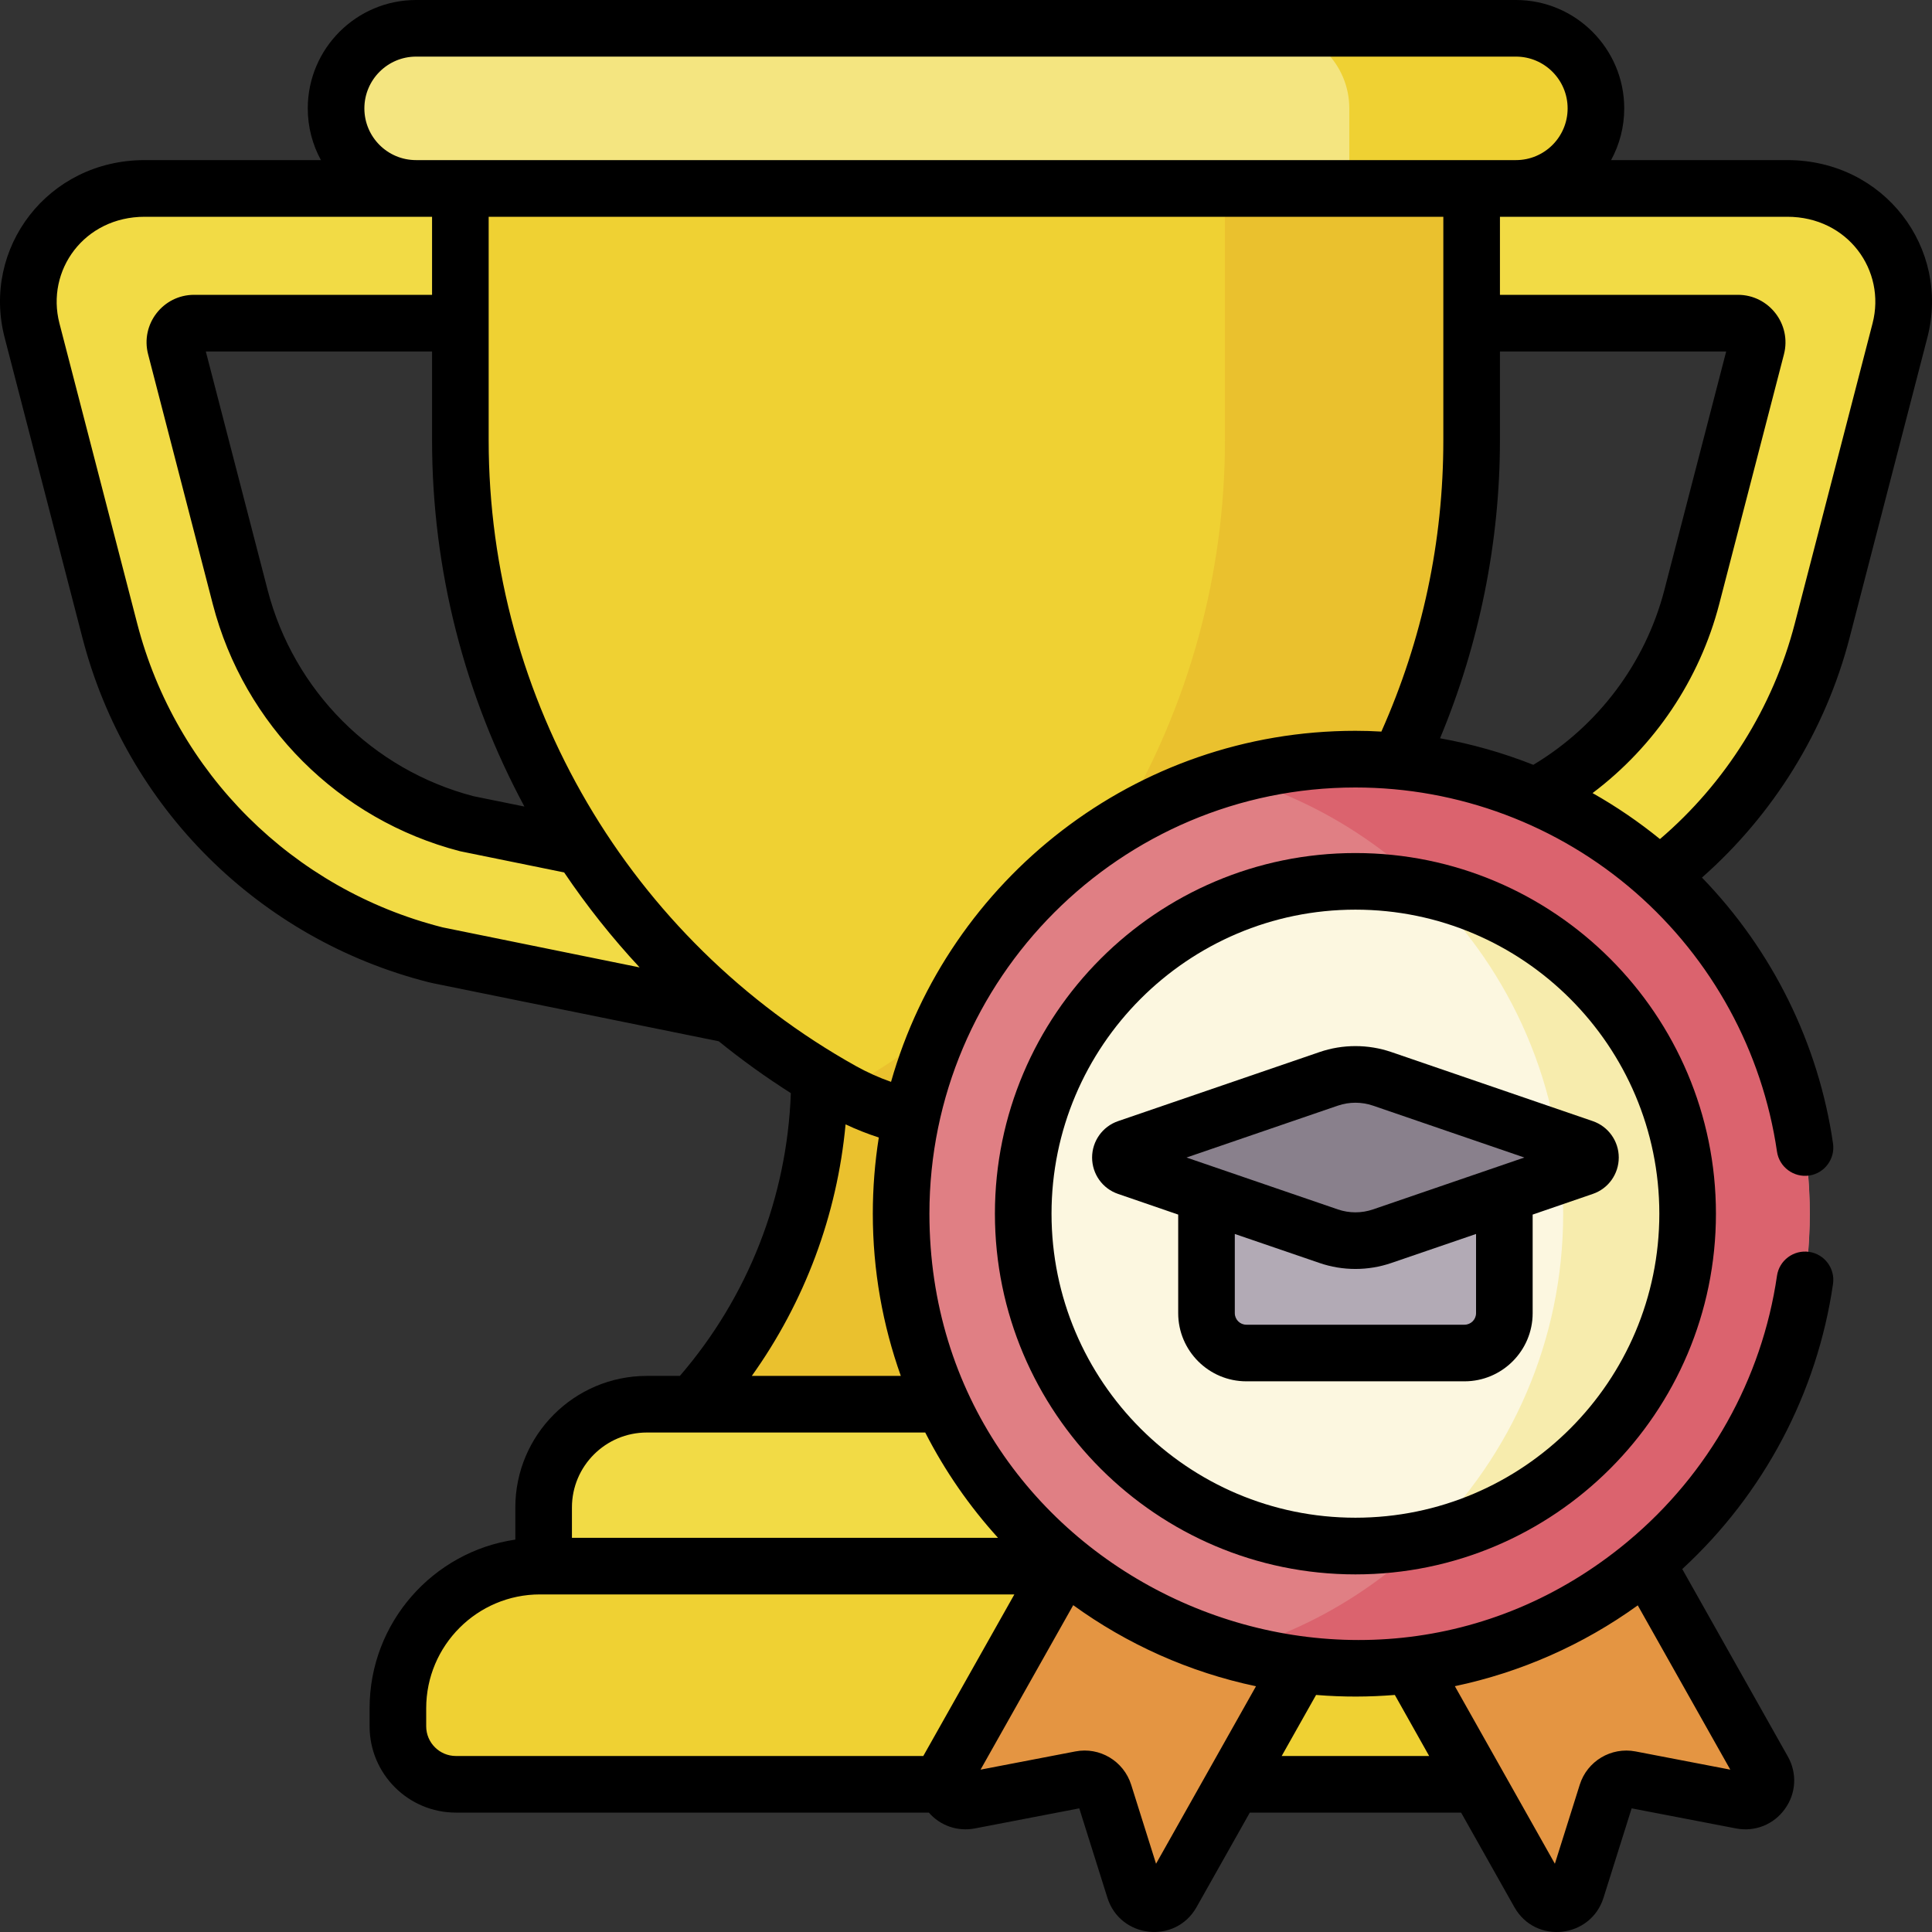
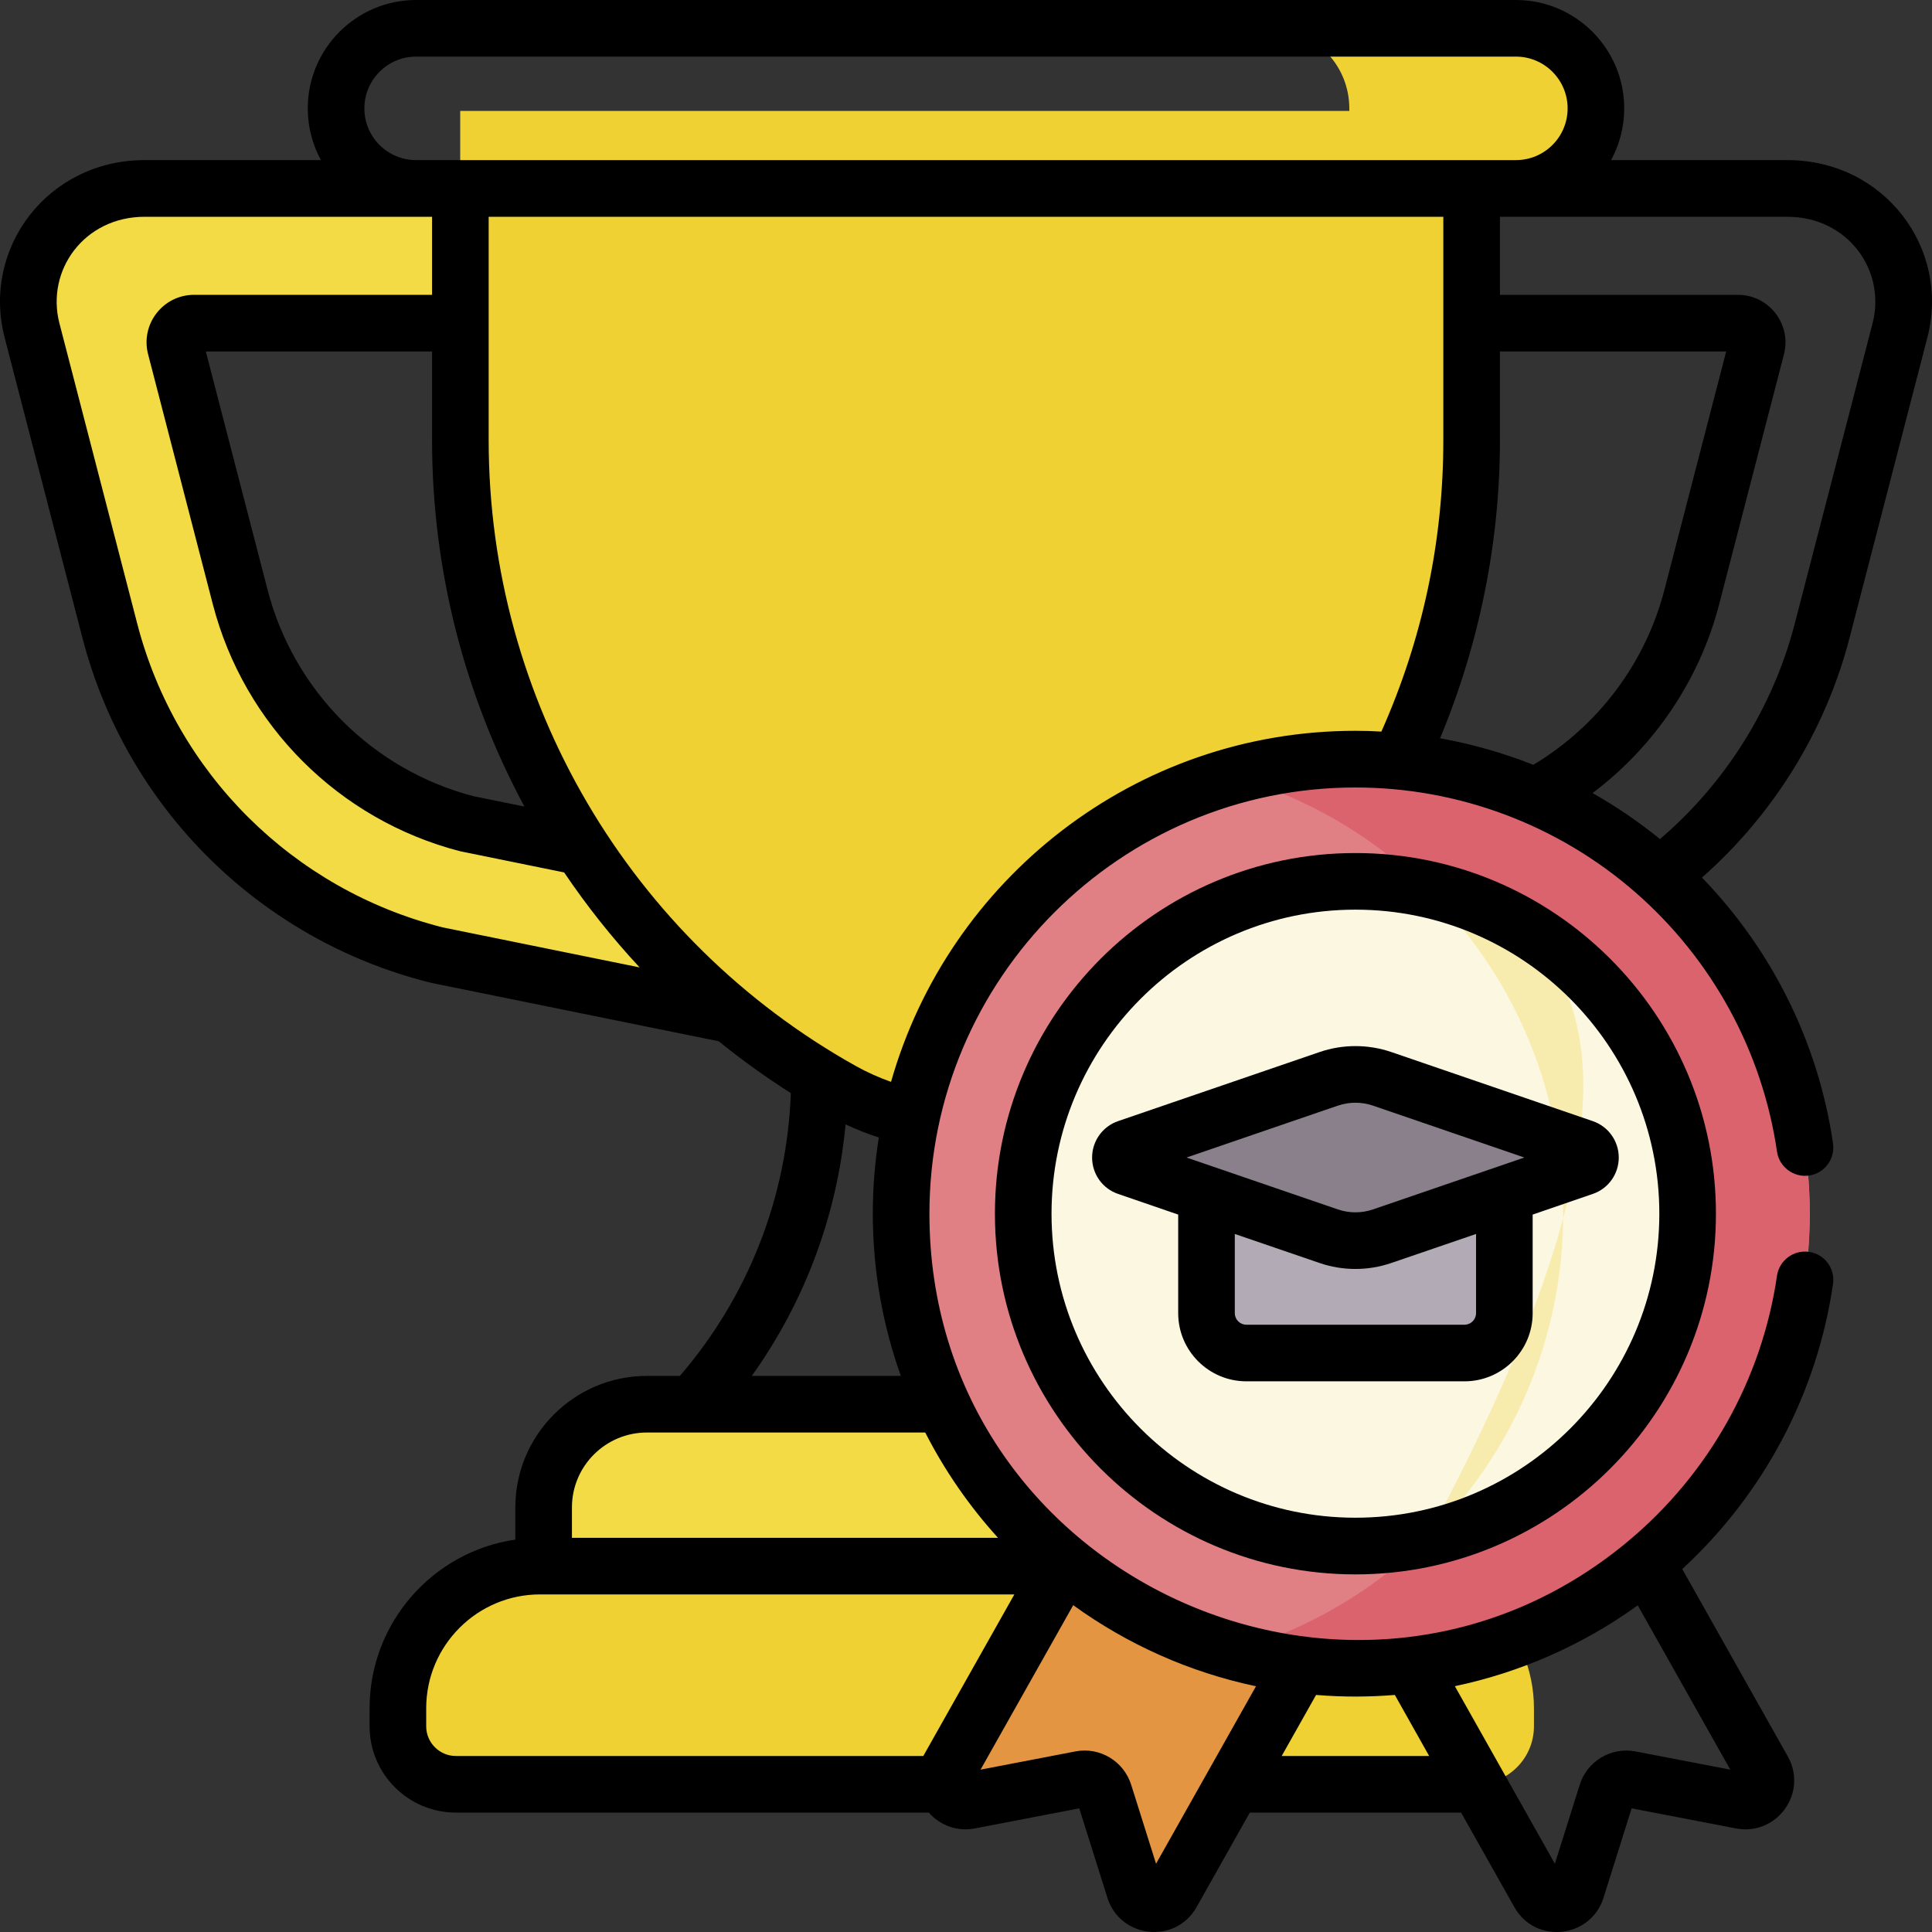
<svg xmlns="http://www.w3.org/2000/svg" width="30" height="30" viewBox="0 0 30 30" fill="none">
  <rect x="0" y="0" width="30" height="30" fill="#333333" stroke="none" />
-   <path d="M29.155 3.57C28.813 3.152 28.29 2.926 27.75 2.926H21.213V5.018H26.983C27.179 5.018 27.321 5.203 27.272 5.392L26.268 9.269C25.82 10.997 24.472 12.344 22.746 12.791L18.81 13.591C18.179 14.281 17.438 14.879 16.604 15.356C16.669 15.497 16.766 15.624 16.889 15.725C17.078 15.879 17.312 15.961 17.551 15.961C17.62 15.961 17.69 15.954 17.759 15.94L23.188 14.836C23.204 14.832 23.221 14.829 23.237 14.825C25.714 14.196 27.651 12.269 28.292 9.794L29.5 5.132C29.642 4.583 29.517 4.01 29.155 3.57Z" fill="#F2DB45" />
  <path d="M11.185 13.591L7.249 12.791C5.523 12.344 4.174 10.997 3.727 9.269L2.722 5.392C2.673 5.203 2.816 5.018 3.011 5.018H8.781V2.926H2.244C1.704 2.926 1.181 3.152 0.839 3.57C0.478 4.01 0.353 4.583 0.495 5.132L1.703 9.794C2.344 12.269 4.281 14.196 6.758 14.825C6.774 14.829 6.79 14.832 6.807 14.836L12.236 15.94C12.305 15.954 12.374 15.961 12.444 15.961C12.683 15.961 12.917 15.879 13.105 15.725C13.229 15.624 13.325 15.498 13.391 15.356C12.557 14.879 11.816 14.281 11.185 13.591Z" fill="#F2DB45" />
-   <path d="M19.726 22.291C18.2 20.891 17.273 18.888 17.273 16.714V13.099H12.723V16.714C12.723 18.887 11.796 20.891 10.27 22.291H19.726Z" fill="#EAC12E" />
  <path d="M19.953 21.805H10.042C9.157 21.805 8.439 22.522 8.439 23.407V25.337H21.556V23.407C21.556 22.522 20.838 21.805 19.953 21.805Z" fill="#F2DB45" />
  <path d="M16.917 16.94C15.724 17.605 14.272 17.605 13.079 16.94C9.416 14.897 7.146 11.031 7.146 6.836V1.722H22.849V6.836C22.849 11.031 20.579 14.897 16.917 16.94Z" fill="#EFD133" />
-   <path d="M19.021 1.722V6.836C19.021 11.031 16.751 14.897 13.089 16.94C13.087 16.941 13.086 16.942 13.084 16.942C14.276 17.605 15.726 17.604 16.917 16.94C20.579 14.897 22.849 11.031 22.849 6.836V1.722H19.021Z" fill="#EAC12E" />
-   <path d="M23.537 0.44H6.458C5.772 0.44 5.216 0.996 5.216 1.683C5.216 2.369 5.772 2.926 6.458 2.926H23.537C24.223 2.926 24.779 2.369 24.779 1.683C24.779 0.996 24.223 0.44 23.537 0.44Z" fill="#F4E580" />
  <path d="M23.537 0.44H19.709C20.395 0.44 20.952 0.996 20.952 1.683V2.926H23.537C24.223 2.926 24.78 2.369 24.78 1.683C24.78 0.996 24.223 0.44 23.537 0.44Z" fill="#EFD133" />
  <path d="M21.613 24.319H8.383C7.164 24.319 6.177 25.307 6.177 26.526V26.806C6.177 27.303 6.58 27.706 7.077 27.706H22.919C23.416 27.706 23.819 27.303 23.819 26.806V26.526C23.819 25.307 22.831 24.319 21.613 24.319Z" fill="#EFD133" />
-   <path d="M24.48 29.337L24.949 27.846C24.997 27.691 25.154 27.598 25.313 27.628L27.041 27.96C27.307 28.011 27.512 27.726 27.379 27.49L23.778 21.098L20.32 23.048L23.898 29.398C24.035 29.641 24.396 29.603 24.48 29.337Z" fill="#E49542" />
  <path d="M17.616 29.337L17.146 27.846C17.098 27.691 16.941 27.598 16.782 27.628L15.055 27.96C14.788 28.011 14.583 27.726 14.717 27.49L18.317 21.098L21.775 23.048L18.198 29.398C18.061 29.641 17.699 29.603 17.616 29.337Z" fill="#E49542" />
  <path d="M21.046 25.904C24.943 25.904 28.102 22.744 28.102 18.846C28.102 14.948 24.943 11.788 21.046 11.788C17.15 11.788 13.991 14.948 13.991 18.846C13.991 22.744 17.15 25.904 21.046 25.904Z" fill="#E07F84" />
  <path d="M21.046 11.788C20.382 11.788 19.741 11.88 19.132 12.051C22.098 12.886 24.273 15.612 24.273 18.846C24.273 22.081 22.098 24.807 19.132 25.642C19.741 25.813 20.382 25.904 21.046 25.904C24.942 25.904 28.101 22.744 28.101 18.846C28.101 14.948 24.942 11.788 21.046 11.788Z" fill="#DB636E" />
  <path d="M21.046 24.007C23.895 24.007 26.204 21.696 26.204 18.846C26.204 15.996 23.895 13.685 21.046 13.685C18.197 13.685 15.888 15.996 15.888 18.846C15.888 21.696 18.197 24.007 21.046 24.007Z" fill="#FCF7E0" />
-   <path d="M22.154 23.887C24.471 23.38 26.204 21.316 26.204 18.846C26.204 16.377 24.471 14.313 22.154 13.805C23.461 15.086 24.273 16.871 24.273 18.846C24.273 20.821 23.461 22.606 22.154 23.887Z" fill="#F7ECAD" />
+   <path d="M22.154 23.887C26.204 16.377 24.471 14.313 22.154 13.805C23.461 15.086 24.273 16.871 24.273 18.846C24.273 20.821 23.461 22.606 22.154 23.887Z" fill="#F7ECAD" />
  <path d="M22.74 21.009H19.352C19.01 21.009 18.733 20.732 18.733 20.391V18.4H23.358V20.391C23.358 20.732 23.081 21.009 22.74 21.009Z" fill="#B2AAB5" />
  <path d="M20.632 16.752L17.503 17.825C17.361 17.874 17.361 18.075 17.503 18.123L20.632 19.196C20.9 19.288 21.192 19.288 21.46 19.196L24.589 18.123C24.731 18.075 24.731 17.874 24.589 17.825L21.46 16.752C21.192 16.66 20.9 16.66 20.632 16.752Z" fill="#89808C" />
  <path d="M27.753 2.486H25.017C25.147 2.247 25.221 1.974 25.221 1.683C25.221 0.755 24.466 0 23.539 0H6.461C5.533 0 4.779 0.755 4.779 1.683C4.779 1.974 4.853 2.247 4.983 2.486H2.247C0.74 2.486 -0.288 3.855 0.072 5.242L1.28 9.904C1.961 12.535 4.02 14.583 6.653 15.251C6.676 15.257 6.699 15.262 6.722 15.267L11.161 16.169C11.516 16.457 11.89 16.726 12.28 16.974C12.222 18.592 11.616 20.136 10.557 21.365H10.044C8.918 21.365 8.002 22.281 8.002 23.408V23.907C6.724 24.093 5.739 25.196 5.739 26.526V26.806C5.739 27.545 6.34 28.146 7.079 28.146H14.423C14.6 28.349 14.867 28.443 15.137 28.392L16.759 28.08L17.196 29.469C17.394 30.098 18.252 30.195 18.58 29.614L19.407 28.146H22.688L23.515 29.614C23.843 30.196 24.701 30.098 24.899 29.469L25.336 28.08L26.958 28.392C27.251 28.448 27.542 28.332 27.716 28.089C27.891 27.847 27.908 27.534 27.761 27.274L26.122 24.364C27.387 23.199 28.216 21.635 28.463 19.937C28.498 19.697 28.332 19.474 28.092 19.439C27.852 19.404 27.628 19.57 27.593 19.81C27.359 21.416 26.535 22.886 25.282 23.931C25.279 23.934 25.276 23.936 25.273 23.939C21.003 27.488 14.432 24.465 14.432 18.846C14.432 15.197 17.399 12.228 21.047 12.228C22.646 12.228 24.189 12.806 25.393 13.855C26.585 14.895 27.366 16.325 27.593 17.882C27.628 18.122 27.852 18.288 28.092 18.254C28.332 18.219 28.498 17.995 28.463 17.755C28.236 16.198 27.52 14.754 26.428 13.627C27.54 12.647 28.347 11.344 28.72 9.904L29.928 5.242C30.288 3.854 29.259 2.486 27.753 2.486ZM6.897 14.405C6.887 14.403 6.878 14.401 6.869 14.399C4.547 13.81 2.732 12.003 2.131 9.684L0.923 5.021C0.71 4.199 1.306 3.366 2.247 3.366C2.376 3.366 5.501 3.366 6.709 3.366V4.578H3.014C2.531 4.578 2.178 5.034 2.3 5.502L3.304 9.38C3.791 11.26 5.262 12.73 7.141 13.217C7.149 13.219 7.156 13.22 7.164 13.222L8.76 13.547C9.111 14.067 9.503 14.561 9.932 15.022L6.897 14.405ZM8.143 12.524L7.351 12.363C5.785 11.953 4.561 10.727 4.155 9.159L3.196 5.458H6.709V6.836C6.709 8.856 7.218 10.804 8.143 12.524ZM13.13 17.459C13.297 17.538 13.47 17.606 13.646 17.663C13.585 18.049 13.553 18.444 13.553 18.846C13.553 19.729 13.707 20.577 13.988 21.365H11.674C12.496 20.214 12.999 18.869 13.13 17.459ZM25.431 24.928L26.868 27.479L25.396 27.196C25.018 27.124 24.645 27.346 24.53 27.714L24.144 28.94C23.849 28.416 22.922 26.771 22.591 26.183C23.612 25.968 24.58 25.542 25.431 24.928ZM20.436 26.319C20.864 26.354 21.262 26.351 21.659 26.319L22.192 27.267H19.902L20.436 26.319ZM16.665 24.925C17.499 25.529 18.462 25.965 19.503 26.184C19.099 26.901 18.211 28.478 17.951 28.94L17.565 27.714C17.449 27.346 17.077 27.123 16.699 27.196L15.226 27.479L16.665 24.925ZM14.337 27.267H7.079C6.825 27.267 6.618 27.06 6.618 26.806V26.526C6.618 25.551 7.411 24.758 8.385 24.758H15.751L14.337 27.267ZM15.497 23.879H8.881V23.407C8.881 22.766 9.403 22.244 10.044 22.244H14.367C14.671 22.839 15.052 23.389 15.497 23.879ZM21.047 11.348C17.624 11.348 14.729 13.657 13.836 16.799C13.65 16.734 13.468 16.652 13.295 16.556C9.775 14.592 7.588 10.868 7.588 6.836V3.366H11.06C11.303 3.366 11.5 3.169 11.5 2.926C11.5 2.683 11.303 2.486 11.06 2.486C10.723 2.486 9.427 2.486 6.46 2.486C6.017 2.486 5.658 2.126 5.658 1.683C5.658 1.24 6.018 0.879 6.461 0.879H23.539C23.982 0.879 24.342 1.24 24.342 1.683C24.342 2.126 23.983 2.486 23.54 2.486C22.977 2.486 11.323 2.486 10.557 2.486C10.315 2.486 10.118 2.683 10.118 2.926C10.118 3.169 10.315 3.366 10.557 3.366H22.412V6.836C22.412 8.407 22.088 9.928 21.45 11.36C21.316 11.352 21.182 11.348 21.047 11.348ZM23.809 11.876C23.342 11.691 22.857 11.553 22.361 11.464C22.97 10.003 23.291 8.415 23.291 6.836V5.458H26.804L25.845 9.159C25.551 10.296 24.813 11.276 23.809 11.876ZM29.077 5.021L27.869 9.684C27.532 10.984 26.794 12.159 25.776 13.029C25.446 12.761 25.096 12.522 24.729 12.315C25.69 11.592 26.391 10.556 26.696 9.38L27.701 5.502C27.822 5.035 27.469 4.578 26.986 4.578H23.291V3.366H23.539L23.541 3.366H27.753C28.693 3.366 29.29 4.199 29.077 5.021Z" fill="black" />
  <path d="M21.047 13.246C17.96 13.246 15.449 15.758 15.449 18.846C15.449 21.934 17.96 24.447 21.047 24.447C24.134 24.447 26.645 21.934 26.645 18.846C26.645 15.758 24.134 13.246 21.047 13.246ZM21.047 23.567C18.445 23.567 16.328 21.45 16.328 18.846C16.328 16.243 18.445 14.125 21.047 14.125C23.649 14.125 25.766 16.243 25.766 18.846C25.766 21.45 23.649 23.567 21.047 23.567Z" fill="black" />
  <path d="M20.491 16.336L17.361 17.409C17.12 17.492 16.958 17.719 16.958 17.974C16.958 18.23 17.12 18.457 17.361 18.539L18.295 18.86V20.391C18.295 20.974 18.77 21.449 19.353 21.449H22.741C23.324 21.449 23.799 20.974 23.799 20.391V18.86L24.733 18.539C24.974 18.457 25.136 18.23 25.136 17.974C25.136 17.719 24.974 17.492 24.733 17.409L21.604 16.336C21.245 16.213 20.849 16.213 20.491 16.336ZM22.92 20.391C22.92 20.489 22.84 20.57 22.741 20.57H19.353C19.254 20.57 19.174 20.489 19.174 20.391V19.161L20.491 19.612C20.849 19.735 21.244 19.735 21.603 19.612L22.92 19.161V20.391H22.92ZM21.319 18.78C21.143 18.84 20.951 18.84 20.775 18.78L18.424 17.974L20.775 17.168H20.776C20.951 17.108 21.143 17.108 21.319 17.168L23.67 17.974L21.319 18.78Z" fill="black" />
</svg>